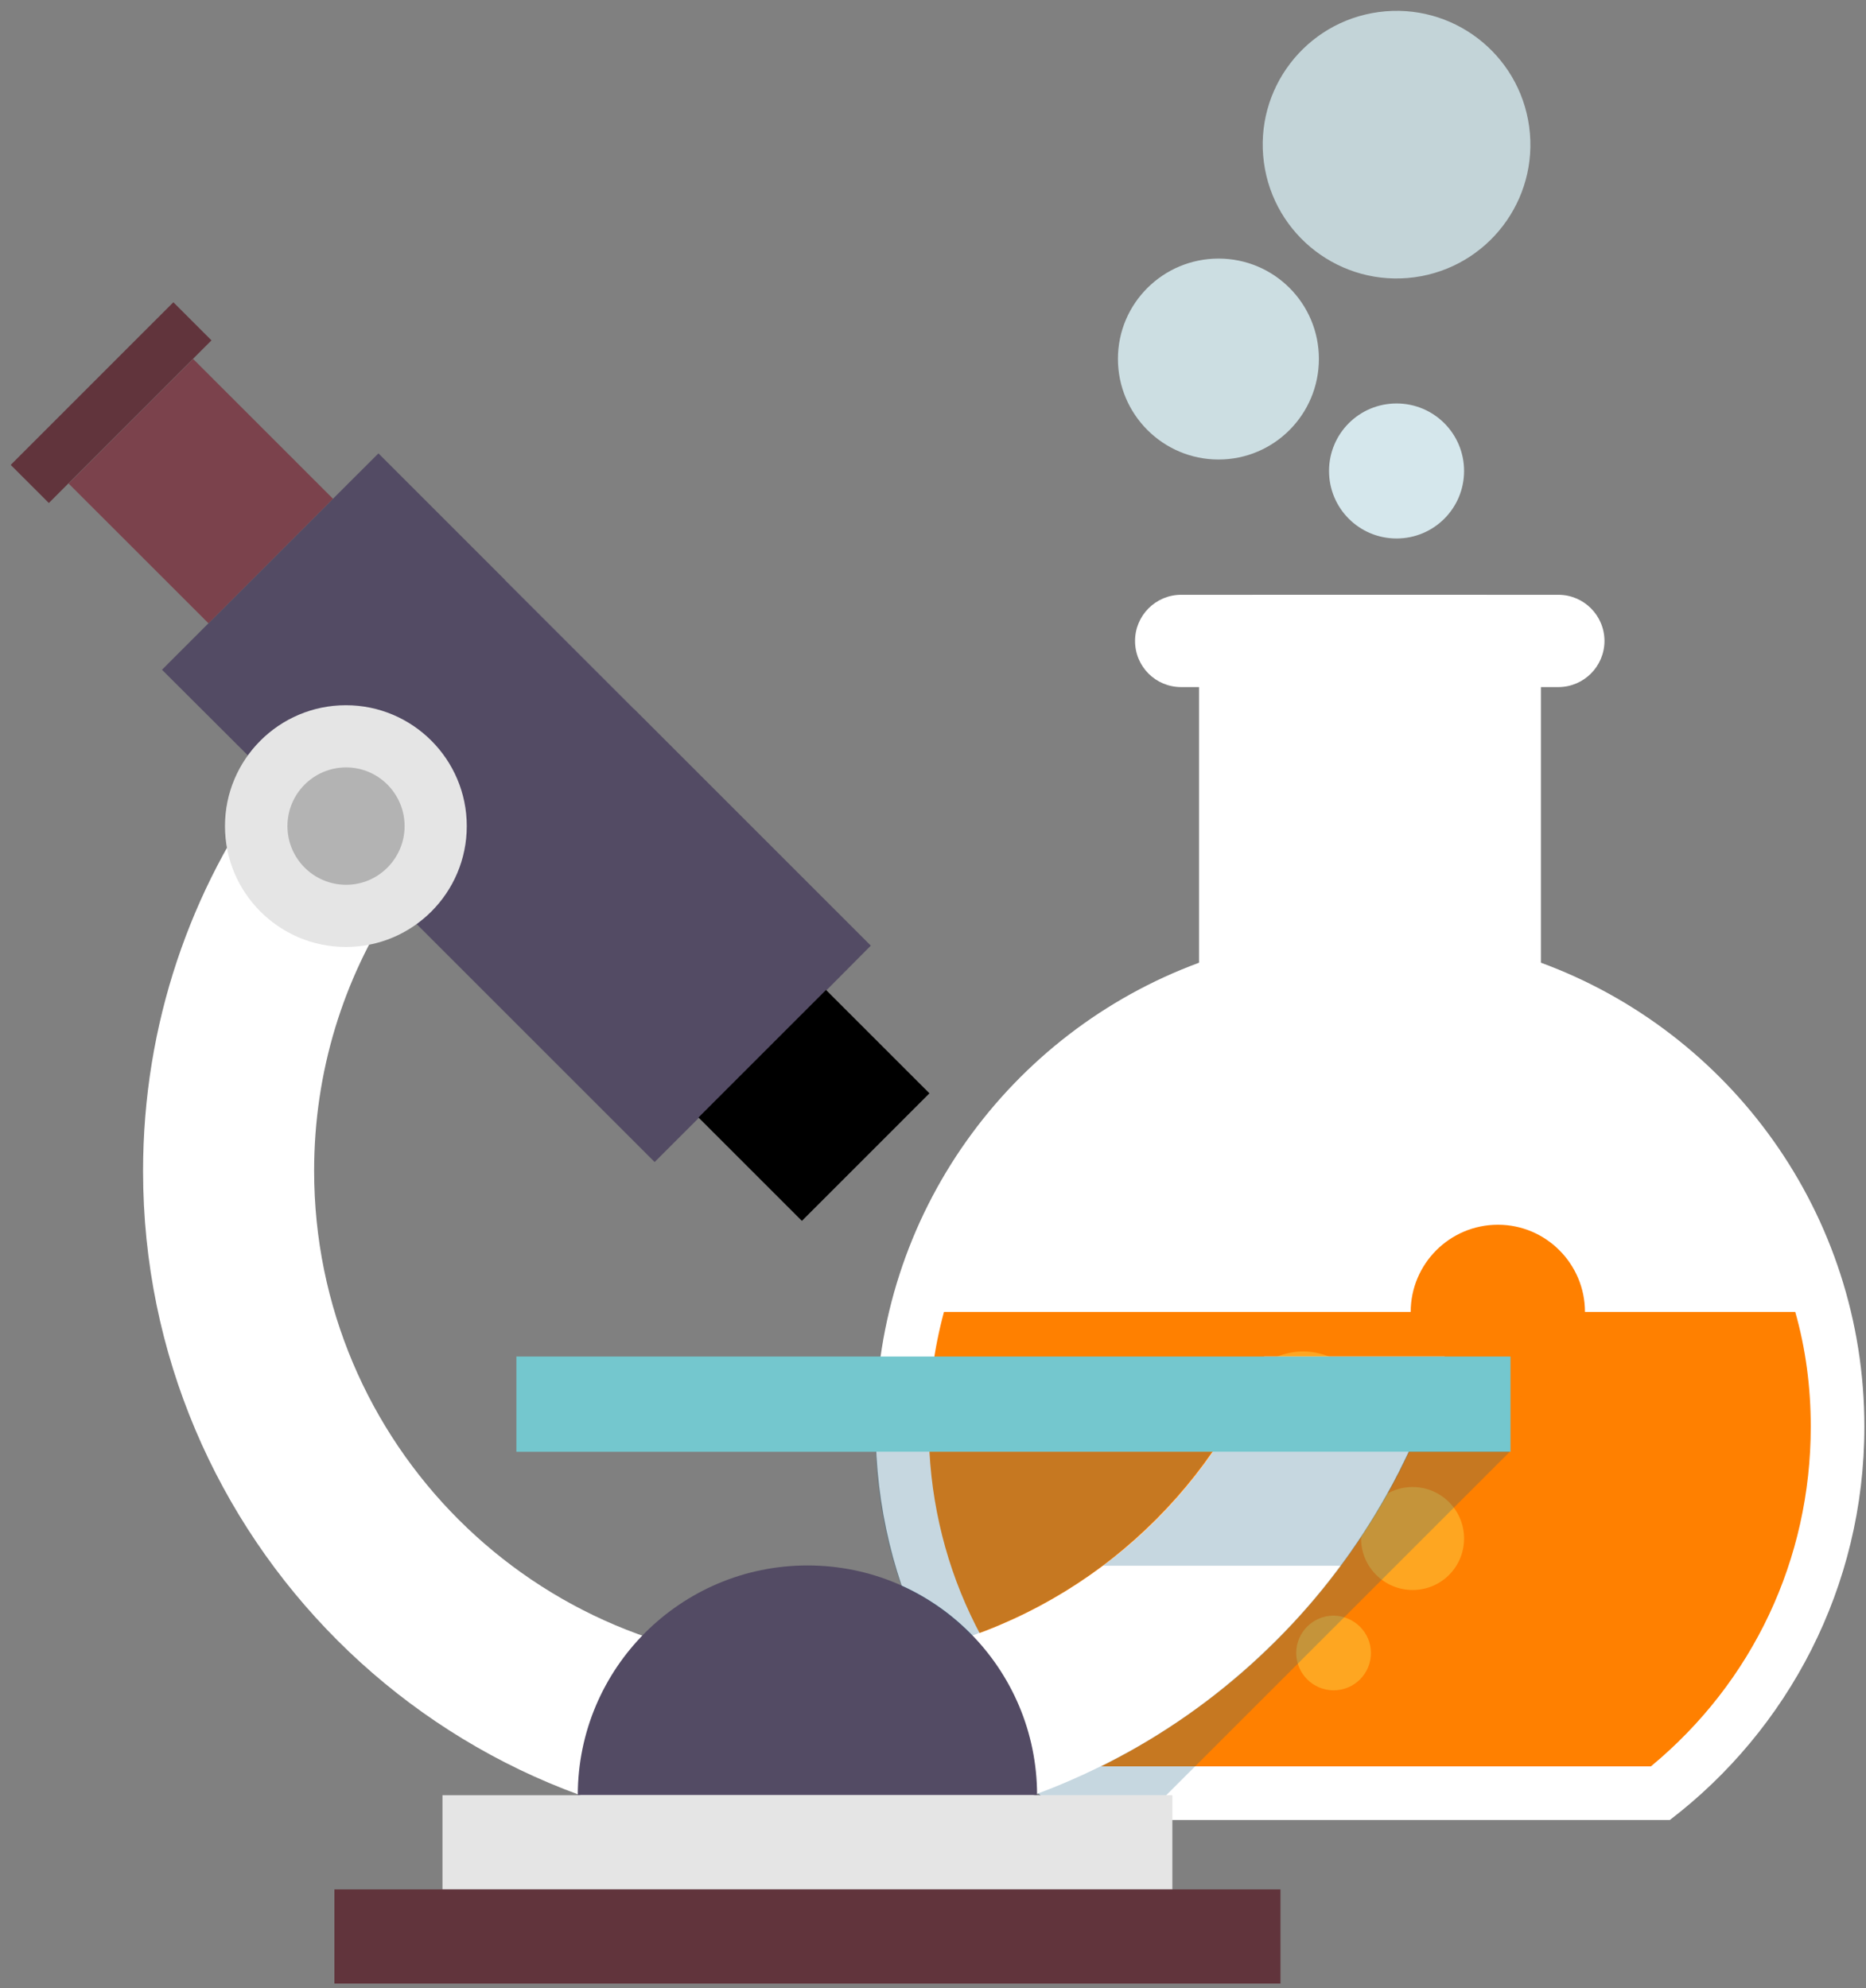
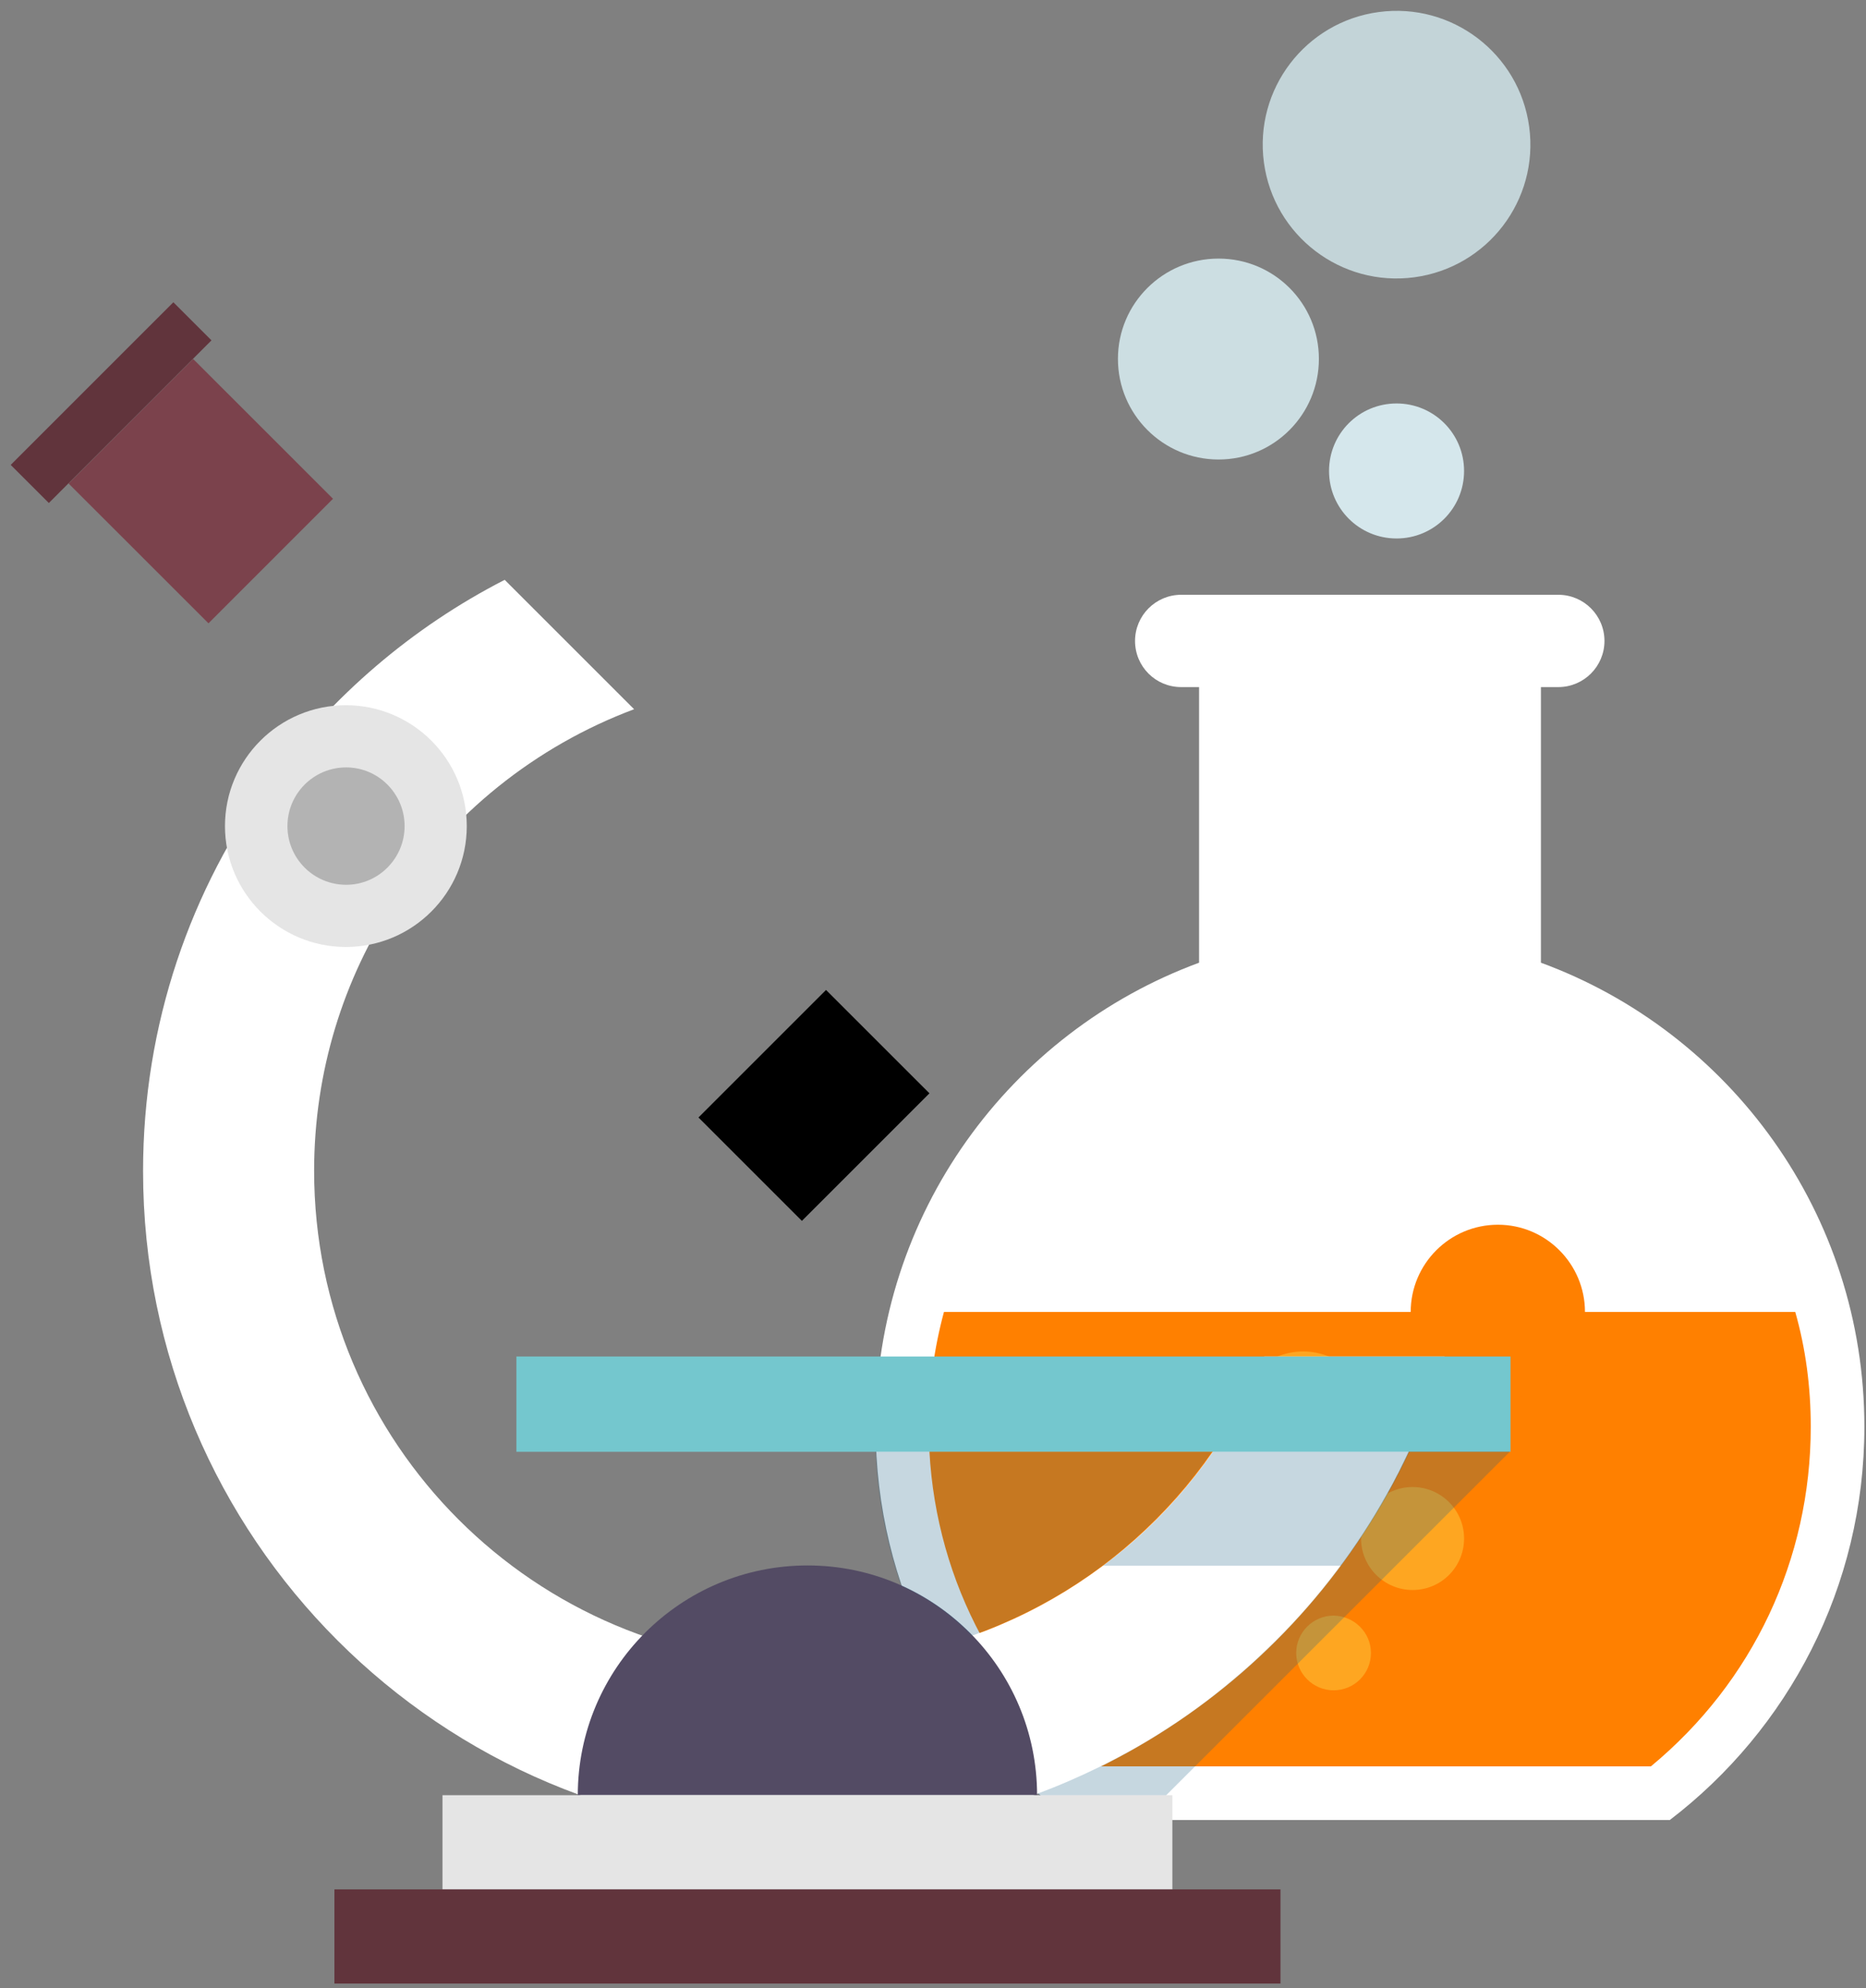
<svg xmlns="http://www.w3.org/2000/svg" width="76" height="81" viewBox="0 0 76 81" fill="none">
  <rect x="0" y="0" width="76" height="81" fill="#808080" stroke="none" />
  <path d="M75.934 58.12C75.934 64.653 72.825 70.457 68.01 74.142H43.587C38.772 70.457 35.663 64.653 35.663 58.12C35.663 49.447 41.141 42.055 48.837 39.218V26.001H62.76V39.218C70.456 42.044 75.934 49.447 75.934 58.12Z" fill="white" />
  <path d="M73.75 58.12C73.75 63.522 71.391 68.522 67.239 71.957H44.348C40.196 68.533 37.837 63.522 37.837 58.12C37.837 49.87 43.424 42.903 51.011 40.816V24.23H60.565V40.805C68.163 42.903 73.75 49.87 73.75 58.12Z" fill="white" />
  <path d="M73.75 58.12C73.75 63.522 71.391 68.522 67.239 71.957H44.337C40.185 68.533 37.827 63.522 37.827 58.12C37.827 56.501 38.044 54.935 38.446 53.446H73.119C73.543 54.935 73.75 56.501 73.75 58.12Z" fill="#FF8000" />
  <path d="M65.348 26.11C65.348 27.142 64.511 27.99 63.467 27.99H48.109C47.066 27.99 46.229 27.153 46.229 26.11C46.229 25.077 47.066 24.23 48.109 24.23H63.467C64.511 24.23 65.348 25.077 65.348 26.11Z" fill="white" />
  <path d="M64.554 53.446C64.554 55.403 62.967 57.001 61.01 57.001C59.054 57.001 57.456 55.414 57.456 53.446C57.456 51.49 59.043 49.892 61.01 49.892C62.967 49.892 64.554 51.49 64.554 53.446Z" fill="#FF8000" />
  <path d="M55.837 57.816C55.837 59.337 54.598 60.577 53.076 60.577C51.554 60.577 50.315 59.337 50.315 57.816C50.315 56.294 51.554 55.055 53.076 55.055C54.598 55.055 55.837 56.294 55.837 57.816Z" fill="#FEA621" />
  <path d="M59.63 62.674C59.63 63.837 58.696 64.772 57.533 64.772C56.38 64.772 55.435 63.837 55.435 62.674C55.435 61.522 56.37 60.577 57.533 60.577C58.685 60.577 59.63 61.511 59.63 62.674Z" fill="#FEA621" />
  <path d="M55.837 67.338C55.837 68.174 55.163 68.859 54.315 68.859C53.478 68.859 52.793 68.174 52.793 67.338C52.793 66.501 53.478 65.816 54.315 65.816C55.152 65.827 55.837 66.501 55.837 67.338Z" fill="#FEA621" />
  <path d="M51.489 55.261C50.934 56.642 50.228 57.946 49.391 59.142C45.771 64.37 39.728 67.783 32.88 67.783C21.783 67.783 12.794 58.794 12.794 47.696C12.794 43.653 13.989 39.881 16.055 36.74C18.359 33.175 21.794 30.403 25.826 28.892L20.555 23.621C16.783 25.556 13.533 28.349 11.044 31.74C7.761 36.208 5.827 41.729 5.827 47.707C5.827 62.642 17.935 74.75 32.87 74.75C43.717 74.75 53.065 68.359 57.38 59.142C57.956 57.903 58.456 56.609 58.836 55.261H51.489Z" fill="white" />
-   <path d="M35.467 38.523L33.663 40.338L28.467 45.533L26.663 47.338L16.065 36.74L11.065 31.74L6.598 27.284L8.467 25.414L15.413 18.469L20.565 23.621L25.837 28.893L35.467 38.523Z" fill="#534B64" />
  <path d="M7.866 14.623L2.794 19.697L8.491 25.392L13.563 20.318L7.866 14.623Z" fill="#7B424C" />
  <path d="M7.06 12.313L0.436 18.939L1.989 20.491L8.613 13.865L7.06 12.313Z" fill="#61343C" />
  <path d="M33.643 40.328L28.448 45.523L32.66 49.735L37.855 44.539L33.643 40.328Z" fill="black" />
  <path d="M19.011 33.653C19.011 36.37 16.805 38.577 14.087 38.577C11.37 38.577 9.163 36.37 9.163 33.653C9.163 30.936 11.37 28.729 14.087 28.729C16.805 28.729 19.011 30.936 19.011 33.653Z" fill="#E5E5E5" />
  <path d="M16.479 33.653C16.479 34.968 15.413 36.044 14.098 36.044C12.783 36.044 11.707 34.979 11.707 33.653C11.707 32.338 12.772 31.262 14.098 31.262C15.413 31.262 16.479 32.338 16.479 33.653Z" fill="#B3B3B3" />
  <path d="M61.521 55.261H21.032V59.142H61.521V55.261Z" fill="#74C7CE" />
  <path d="M42.239 73.131H23.533C23.533 67.968 27.717 63.772 32.891 63.772C38.054 63.772 42.239 67.968 42.239 73.131Z" fill="#534B64" />
  <path d="M47.749 73.131H18.022V76.968H47.749V73.131Z" fill="#E5E5E5" />
  <path d="M52.152 76.968H13.62V80.804H52.152V76.968Z" fill="#61343C" />
  <path opacity="0.25" d="M57.401 59.142C56.64 60.783 55.705 62.337 54.618 63.783H44.923C46.662 62.501 48.162 60.924 49.401 59.142H57.401Z" fill="#1F6386" />
  <path opacity="0.25" d="M49.358 59.142C48.684 60.12 47.913 61.033 47.076 61.881C46.804 62.153 46.51 62.425 46.217 62.696C45.923 62.957 45.619 63.218 45.315 63.457C45.184 63.566 45.043 63.664 44.913 63.772C43.391 64.914 41.706 65.838 39.88 66.522C39.782 66.566 39.695 66.598 39.587 66.631H39.576C38.761 65.794 37.793 65.088 36.706 64.609C36.108 62.892 35.75 61.055 35.663 59.142H49.358Z" fill="#1F6386" />
  <path opacity="0.25" d="M61.488 59.142L59.184 61.446L47.499 73.131H42.336C42.315 73.12 42.293 73.098 42.26 73.066C43.141 72.739 43.989 72.37 44.825 71.957C45.282 71.728 45.728 71.489 46.162 71.25C46.543 71.033 46.912 70.816 47.282 70.576C48.304 69.935 49.271 69.229 50.206 68.435C50.608 68.098 51.021 67.74 51.401 67.37C52.575 66.272 53.651 65.066 54.597 63.772C54.847 63.446 55.064 63.131 55.293 62.794C55.325 62.751 55.358 62.685 55.401 62.642C55.401 62.631 55.401 62.631 55.401 62.631C55.793 62.044 56.162 61.435 56.499 60.827C56.64 60.587 56.771 60.348 56.89 60.098C56.967 59.979 57.021 59.848 57.086 59.707C57.184 59.522 57.271 59.327 57.369 59.131H61.488V59.142Z" fill="#1F6386" />
  <path d="M53.717 14.621C53.717 16.882 51.891 18.719 49.63 18.719C47.369 18.719 45.532 16.882 45.532 14.621C45.532 12.36 47.369 10.534 49.63 10.534C51.891 10.534 53.717 12.36 53.717 14.621Z" fill="#CCDEE2" />
  <path d="M59.63 19.186C59.63 20.708 58.401 21.936 56.88 21.936C55.358 21.936 54.13 20.708 54.13 19.186C54.13 17.665 55.358 16.436 56.88 16.436C58.401 16.436 59.63 17.665 59.63 19.186Z" fill="#D5E7EC" />
  <path d="M62.282 5.165C62.684 8.154 60.586 10.893 57.608 11.295C54.619 11.697 51.88 9.599 51.478 6.621C51.076 3.632 53.173 0.893 56.152 0.491C59.141 0.089 61.88 2.187 62.282 5.165Z" fill="#C3D4D8" />
</svg>